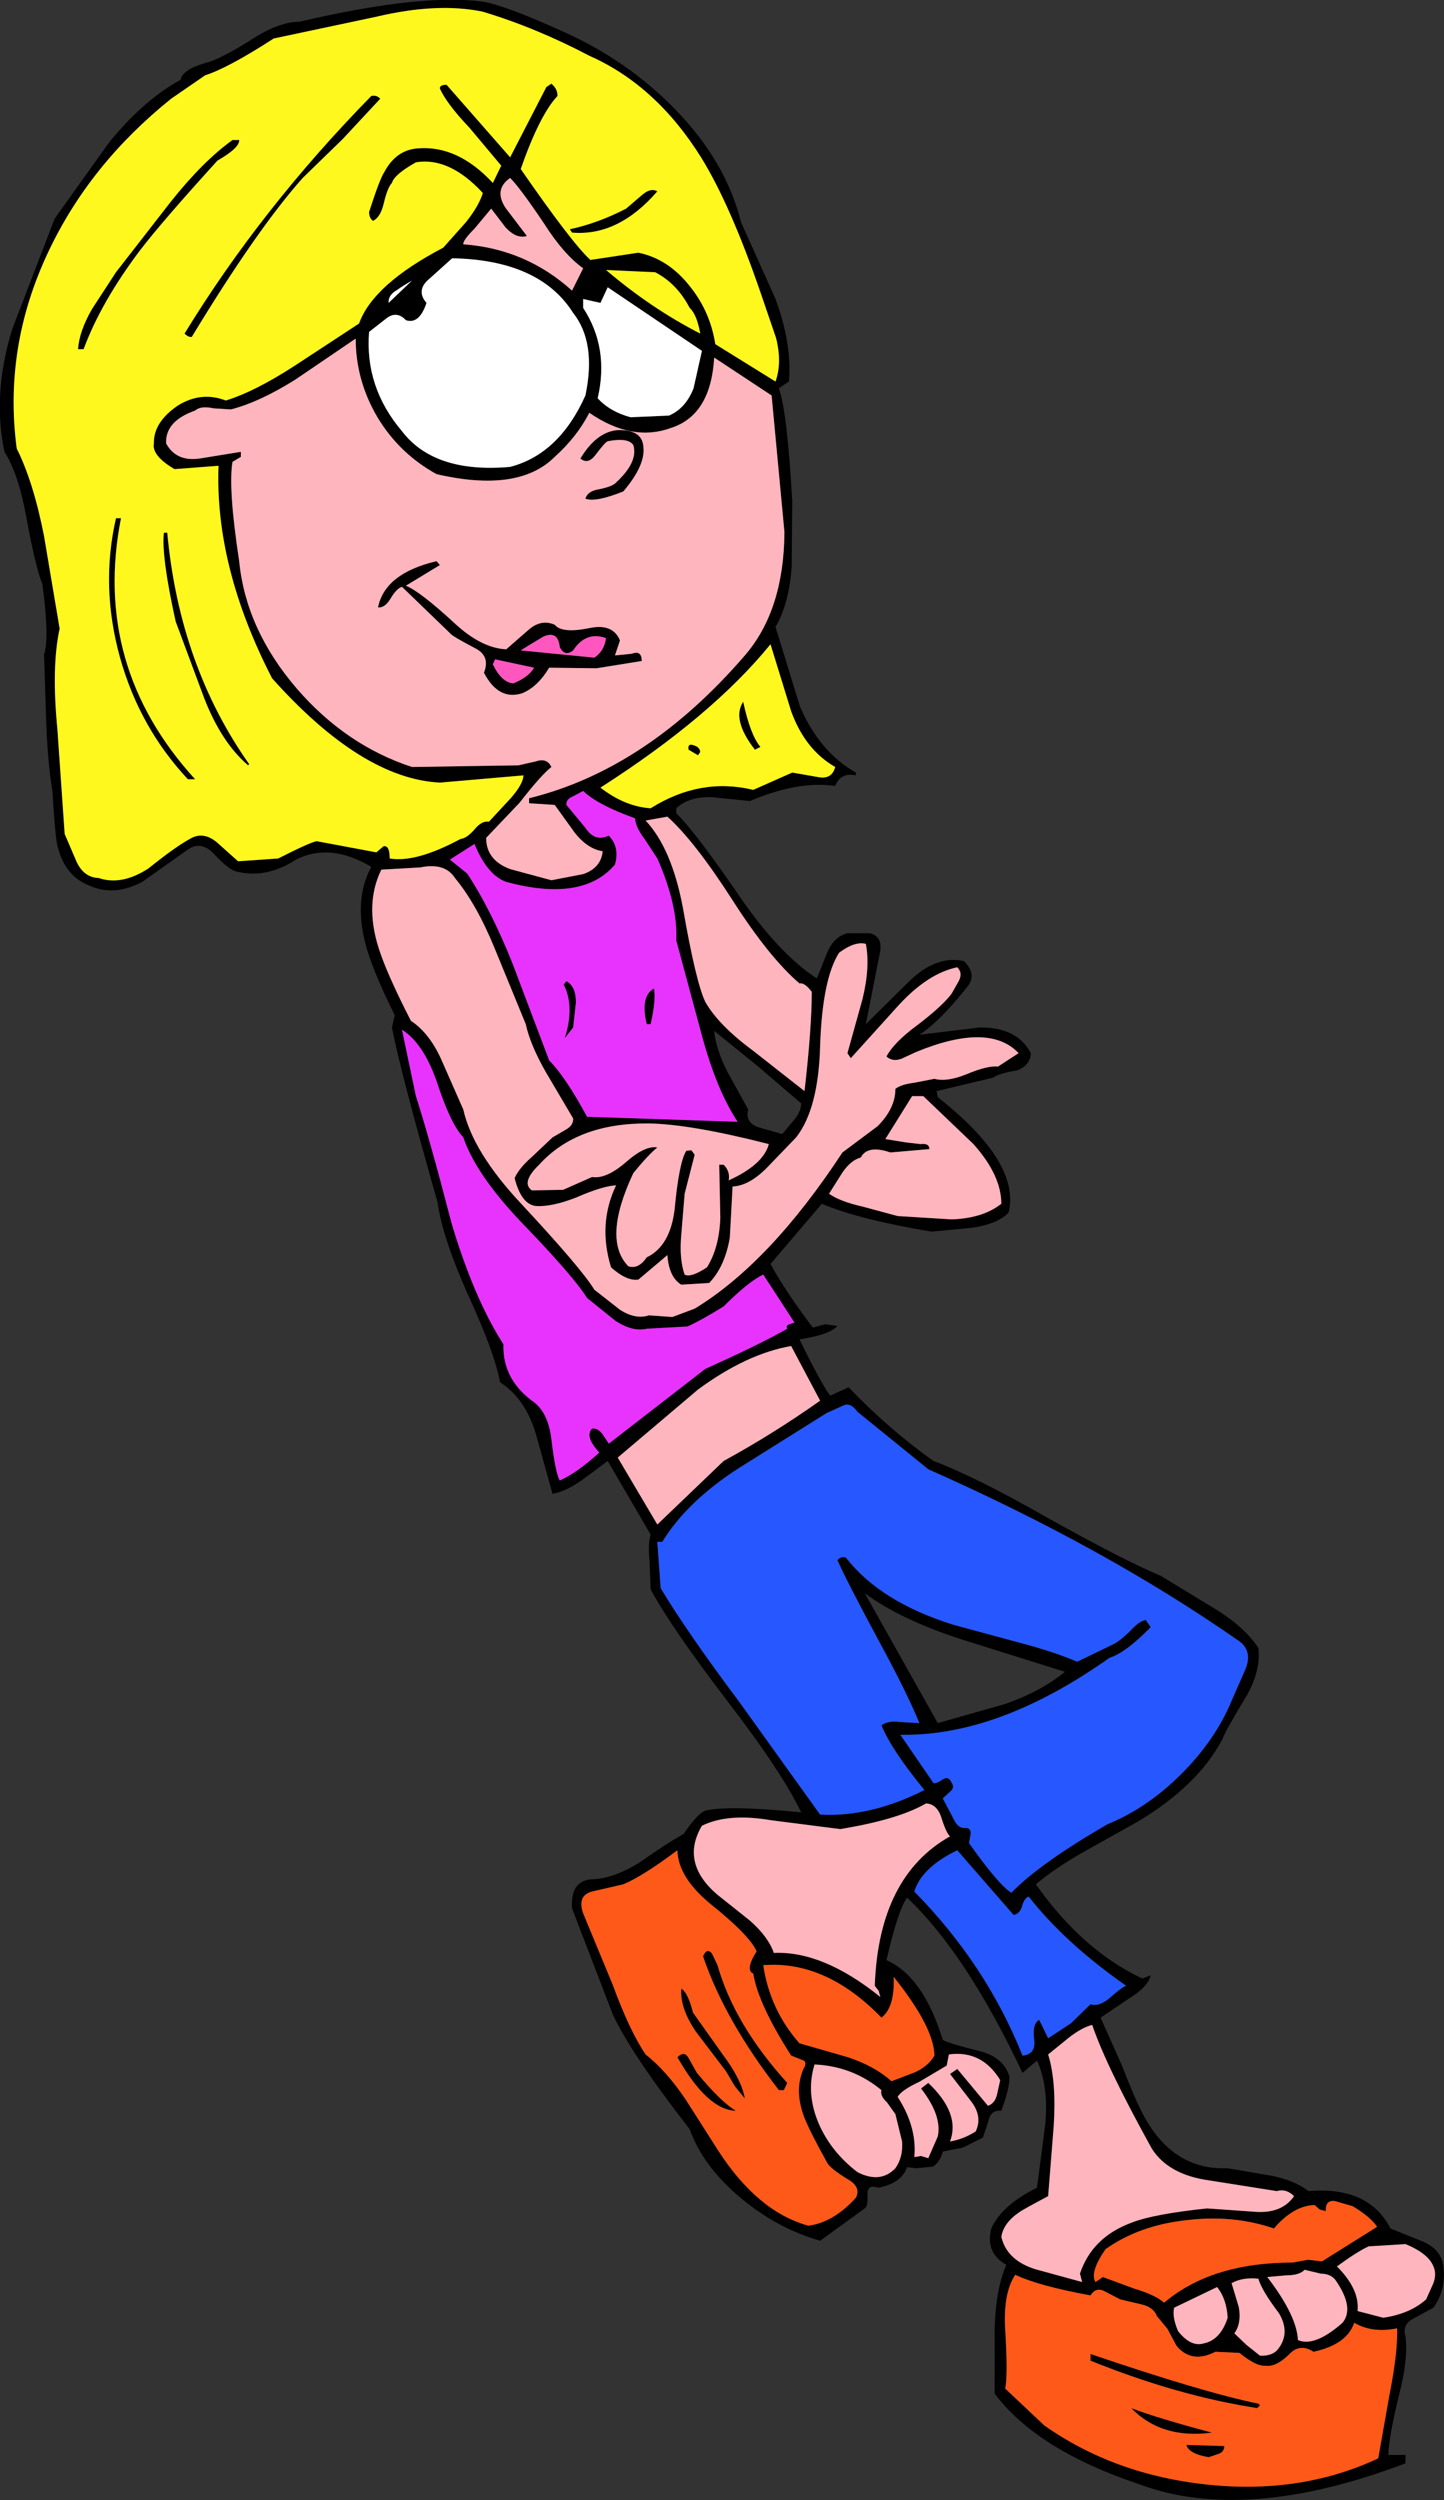
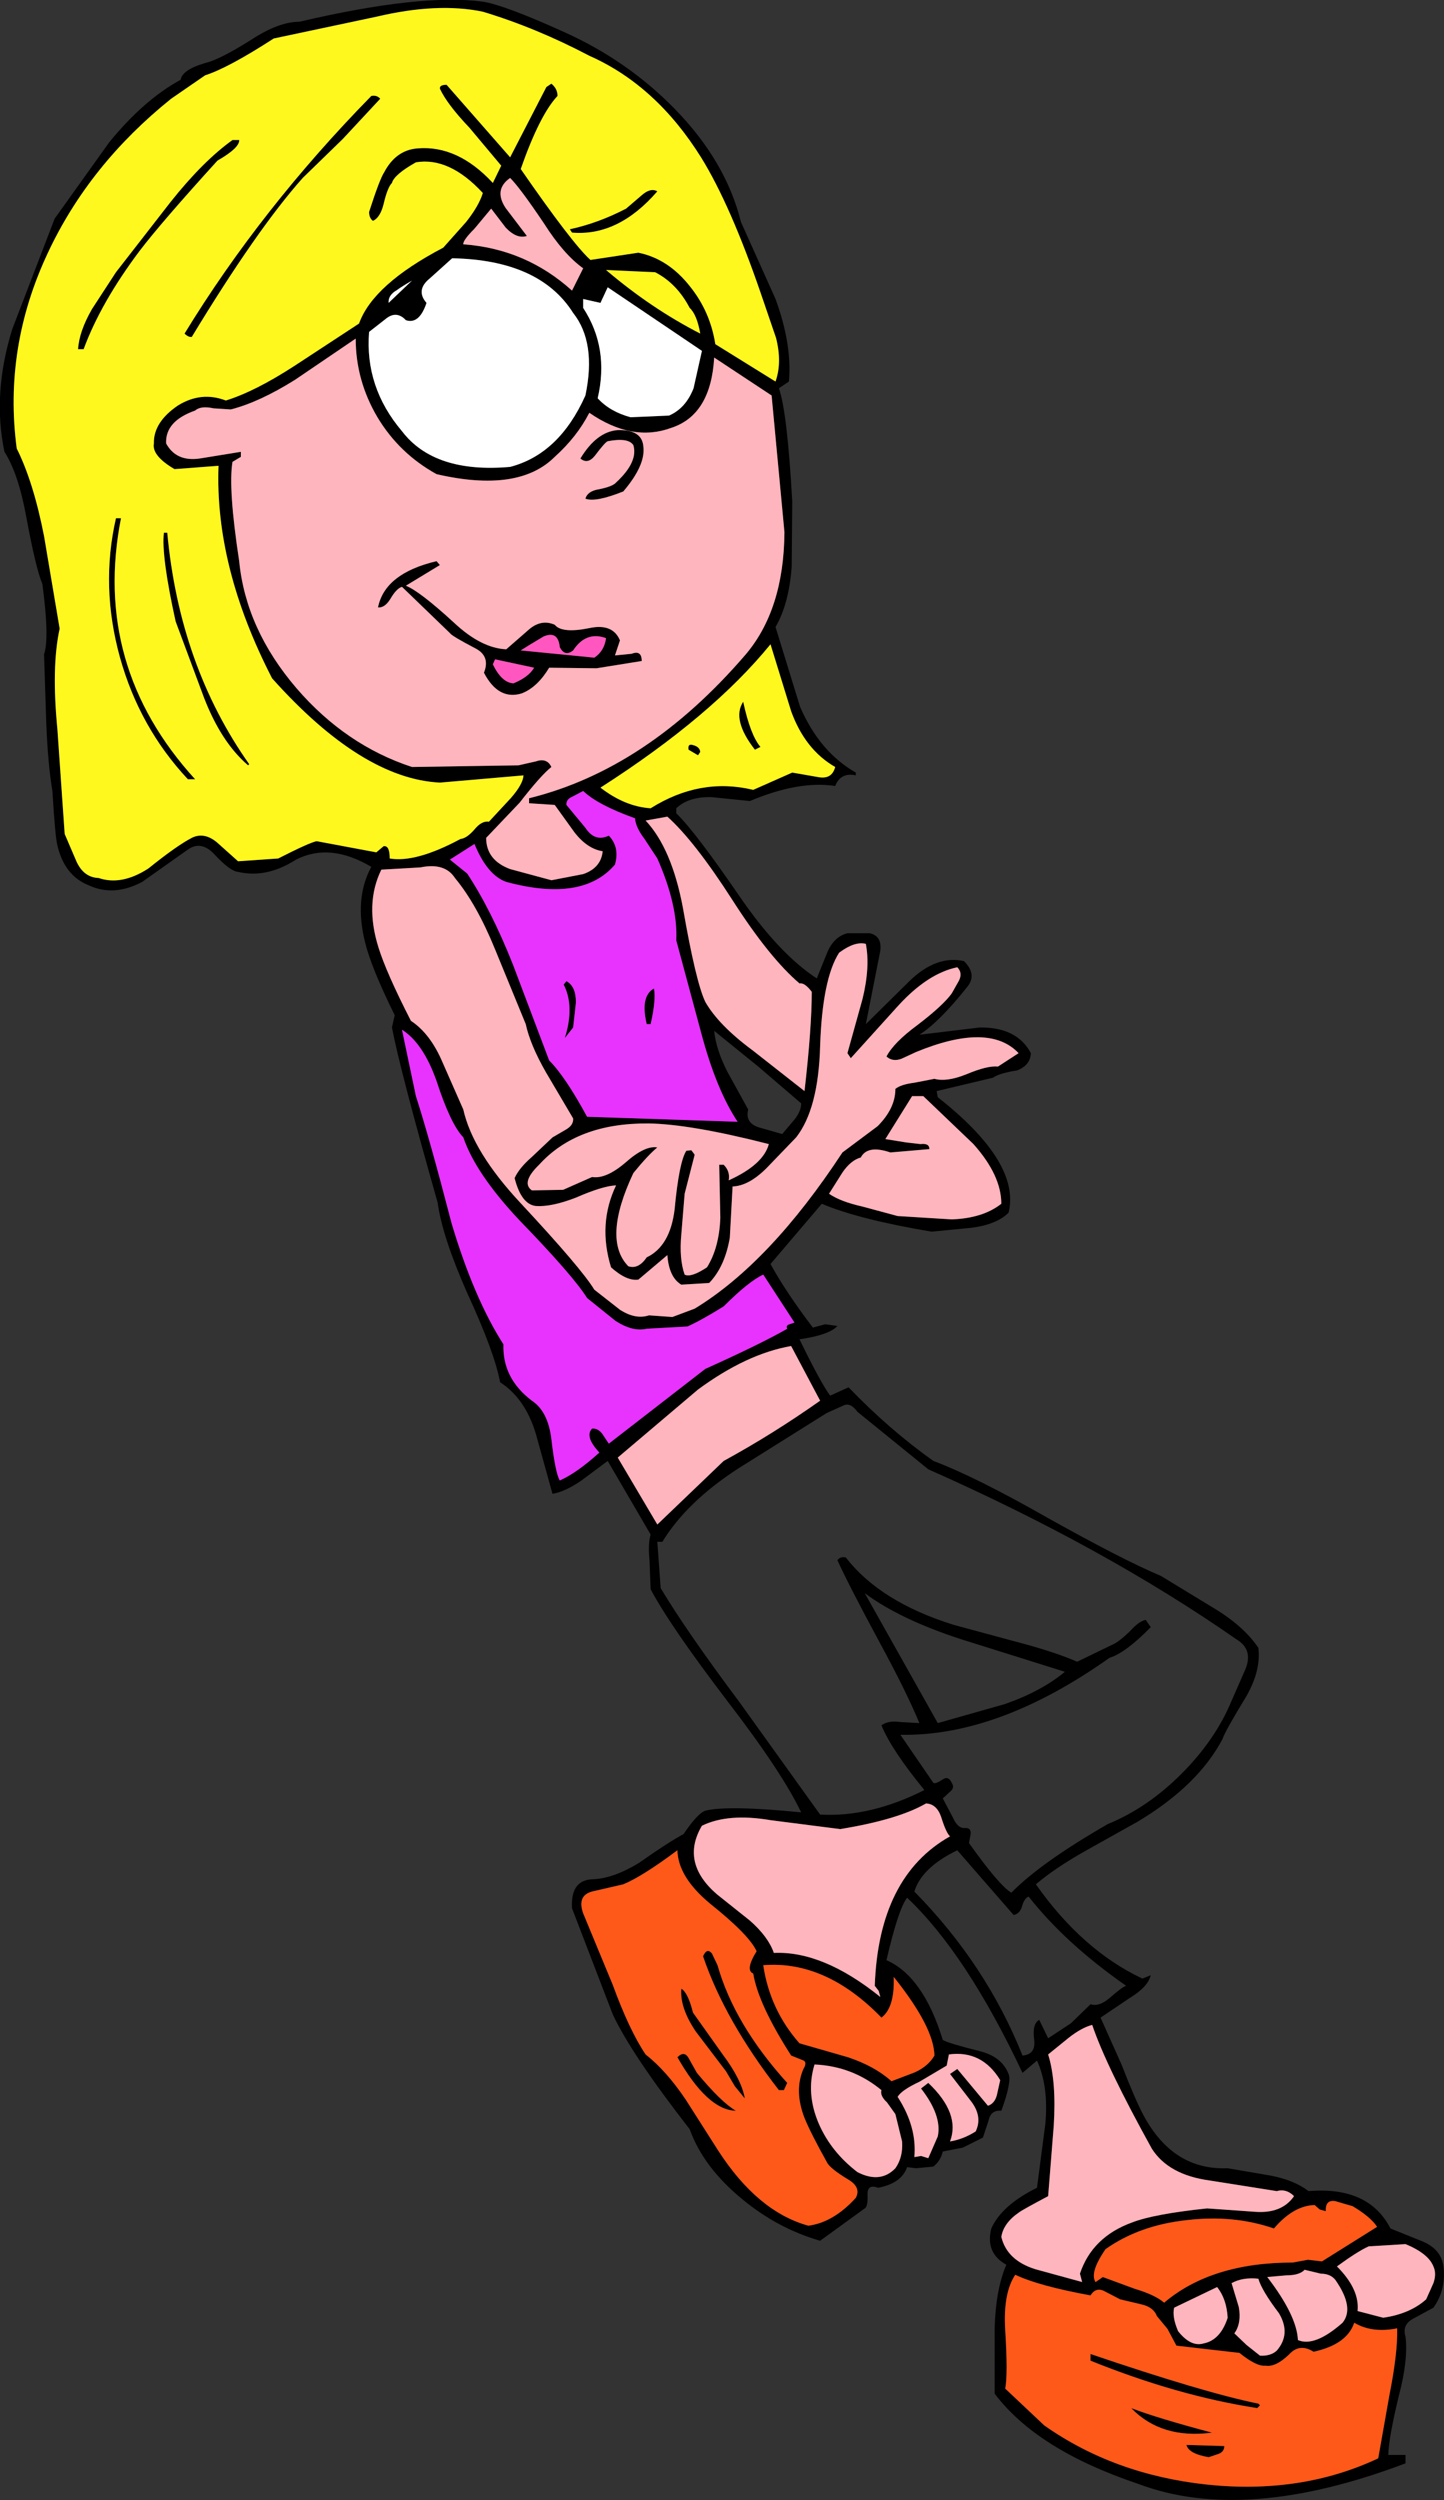
<svg xmlns="http://www.w3.org/2000/svg" height="224.1px" width="129.5px">
  <rect width="100%" height="100%" fill="#333333" stroke="none" />
  <g transform="matrix(1.0, 0.0, 0.0, 1.0, -18.0, -5.95)">
    <path d="M87.6 36.25 L86.3 32.45 Q83.55 24.4 80.9 20.1 76.85 13.6 70.85 10.95 66.1 8.45 61.3 7.0 57.25 6.15 51.75 7.45 L42.55 9.4 Q38.45 12.05 36.4 12.7 L33.35 14.8 Q26.0 20.7 22.3 28.6 18.3 37.1 19.5 46.15 21.0 49.15 21.95 54.0 L23.35 62.3 Q22.6 65.7 23.15 71.35 L23.8 80.7 24.85 83.15 Q25.5 84.6 26.85 84.65 28.9 85.35 31.3 83.8 33.85 81.75 35.2 81.05 36.3 80.5 37.45 81.45 L39.35 83.15 42.95 82.9 Q45.8 81.45 46.4 81.35 L51.75 82.35 52.4 81.8 Q52.95 81.7 52.95 82.9 55.3 83.3 59.3 81.15 59.85 81.1 60.55 80.3 61.2 79.5 61.85 79.6 L63.8 77.5 Q64.9 76.25 64.95 75.45 L57.45 76.1 Q50.45 75.75 42.4 66.75 37.25 56.75 37.6 47.7 L33.65 48.0 Q31.6 46.8 31.8 45.7 31.75 43.8 33.95 42.3 36.05 41.0 38.25 41.85 40.85 41.05 44.4 38.75 L50.2 34.95 Q51.45 31.45 57.75 28.15 L59.8 25.85 Q60.95 24.4 61.3 23.25 58.3 20.0 55.3 20.5 53.35 21.6 53.15 22.35 52.75 22.75 52.4 24.25 52.1 25.45 51.45 25.75 51.1 25.5 51.1 24.95 52.05 22.0 52.45 21.4 53.5 19.4 55.45 19.25 59.05 18.95 62.2 22.35 L62.95 20.8 60.1 17.4 Q58.1 15.3 57.45 13.9 57.4 13.55 58.05 13.55 L63.75 20.05 67.0 13.75 67.45 13.45 Q68.0 13.9 68.0 14.55 66.4 16.25 64.7 21.1 69.3 27.75 70.95 29.25 L75.25 28.6 Q77.95 29.15 79.9 31.65 81.7 33.9 82.15 36.8 L87.55 40.15 Q88.15 38.45 87.6 36.25 M87.85 40.75 Q88.6 42.85 89.05 50.9 L89.0 56.75 Q88.75 60.1 87.55 62.15 L89.75 69.3 Q91.5 73.35 94.75 75.2 L94.75 75.45 Q93.4 75.15 92.9 76.4 89.65 75.9 85.25 77.75 L81.8 77.4 Q79.75 77.35 78.65 78.4 L78.65 78.85 Q80.4 80.55 84.5 86.55 87.95 91.5 91.25 93.65 L92.2 91.3 Q92.8 89.9 94.0 89.6 L96.0 89.6 Q97.1 89.85 96.95 91.15 L95.65 97.75 99.6 93.85 Q102.0 91.55 104.45 92.1 105.65 93.3 104.75 94.4 102.25 97.55 100.45 98.7 L105.85 98.05 Q109.2 98.0 110.45 100.35 110.4 101.45 109.2 101.9 107.6 102.15 107.05 102.55 L102.0 103.75 102.1 104.3 Q109.55 110.15 108.45 114.65 107.4 115.7 105.15 116.0 L101.55 116.35 Q95.0 115.25 91.7 113.85 L87.1 119.25 Q88.5 121.8 90.9 124.95 L92.0 124.65 93.1 124.8 Q92.4 125.6 89.7 126.0 91.6 129.9 92.45 131.05 L94.1 130.3 Q97.7 134.05 101.7 136.9 105.45 138.3 111.95 142.0 118.75 145.8 122.1 147.2 L126.7 150.0 Q129.5 151.65 130.85 153.65 131.1 155.65 129.8 157.95 127.85 161.15 127.65 161.8 125.45 166.0 120.0 169.25 L115.35 171.85 Q112.6 173.4 110.9 174.85 115.05 180.75 120.45 183.3 L121.2 183.0 Q120.95 184.05 119.3 185.05 L116.7 186.8 118.6 191.05 Q119.8 194.15 120.55 195.55 123.2 200.5 128.1 200.3 L131.9 200.95 Q134.05 201.35 135.35 202.35 140.75 201.9 142.7 205.7 L145.55 206.85 Q147.25 207.55 147.45 209.1 147.7 211.2 146.55 212.8 L144.8 213.75 Q143.7 214.3 144.05 215.4 144.3 217.45 143.45 220.7 142.55 224.4 142.5 226.0 L144.05 226.0 144.05 226.75 Q129.65 232.2 120.1 228.6 111.0 225.55 107.2 220.5 L107.2 214.65 Q107.3 211.15 108.25 208.95 106.35 207.9 106.9 205.7 107.85 203.6 111.0 202.05 L111.75 196.3 Q112.05 192.95 111.0 190.65 L109.7 191.75 Q104.65 181.05 99.35 176.05 98.55 177.1 97.5 181.65 100.8 183.1 102.55 188.8 103.05 189.1 105.85 189.8 107.85 190.3 108.45 191.85 108.75 192.55 107.8 195.15 106.85 195.05 106.65 196.05 L106.15 197.55 104.35 198.45 102.55 198.8 Q102.35 199.65 101.7 200.15 L100.15 200.3 99.35 200.2 Q98.85 201.65 96.75 202.05 95.8 201.7 95.8 202.6 95.85 203.75 95.55 203.9 L91.55 206.8 Q87.75 205.7 84.6 203.1 81.1 200.25 79.85 196.8 74.6 190.05 72.95 186.5 L69.3 177.0 Q69.15 174.5 71.1 174.4 73.0 174.35 75.35 172.9 77.9 171.1 79.3 170.35 80.55 168.5 81.25 168.25 83.3 167.75 89.85 168.4 88.1 164.75 83.25 158.45 78.1 151.7 76.35 148.4 L76.25 145.85 Q76.1 144.3 76.35 143.5 L72.5 136.9 70.15 138.65 Q68.7 139.65 67.55 139.85 L66.05 134.45 Q65.1 131.3 62.85 129.85 62.35 127.15 59.9 121.85 57.65 116.75 57.25 113.75 53.9 101.95 53.15 98.05 L53.4 96.95 Q51.3 92.7 50.75 90.45 49.75 86.5 51.3 83.65 47.6 81.45 44.55 83.0 41.9 84.7 39.35 84.1 38.65 84.05 37.25 82.55 36.05 81.25 34.85 82.1 L30.75 85.0 Q28.2 86.35 25.95 85.3 23.8 84.45 23.15 81.75 22.95 81.0 22.7 76.85 22.3 74.5 22.15 70.8 L21.95 64.6 Q22.45 63.15 21.8 58.3 21.2 56.85 20.35 52.25 19.65 48.4 18.4 46.45 17.3 41.25 19.1 35.45 L22.9 25.55 27.8 18.7 Q30.9 14.9 34.2 13.1 34.35 12.2 36.4 11.6 37.7 11.3 40.55 9.5 43.0 7.9 44.85 7.9 55.75 5.35 61.3 6.1 63.25 6.4 68.65 8.85 74.3 11.4 78.5 15.7 83.1 20.4 84.45 25.85 L87.55 32.75 Q89.05 36.85 88.75 40.15 L87.85 40.75 M87.2 41.4 L82.05 38.0 Q81.75 43.15 78.2 44.3 74.7 45.6 70.85 42.95 69.75 45.1 67.75 46.9 64.5 50.15 57.15 48.45 53.8 46.6 51.85 43.35 49.9 40.05 49.9 36.3 L44.45 40.0 Q41.25 42.0 38.7 42.65 L37.15 42.55 Q36.0 42.3 35.5 42.75 32.8 43.7 32.9 45.7 33.8 47.35 35.9 47.05 L39.6 46.45 39.6 46.9 38.85 47.35 Q38.45 49.7 39.45 56.25 40.05 62.35 44.6 67.65 49.0 72.75 54.95 74.7 L64.5 74.55 66.05 74.2 Q67.05 73.85 67.45 74.7 66.5 75.45 64.6 77.9 L61.6 81.05 Q61.6 83.05 63.75 83.85 L67.45 84.85 70.3 84.3 Q71.9 83.75 72.05 82.25 70.7 82.05 69.55 80.6 L67.75 78.1 65.45 77.95 65.45 77.5 Q76.0 74.9 84.8 64.7 88.3 60.65 88.35 53.65 L87.2 41.4 M88.95 69.7 L87.1 63.7 Q81.85 70.15 71.85 76.55 74.05 78.25 76.35 78.4 80.8 75.6 85.55 76.75 L89.05 75.2 91.35 75.6 Q92.6 75.85 92.9 74.7 90.2 73.15 88.95 69.7 M85.7 73.15 Q83.6 70.45 84.65 68.85 85.3 71.85 86.2 72.9 L85.7 73.15 M63.75 21.9 Q62.25 22.95 63.35 24.6 L65.25 27.1 Q64.35 27.4 63.35 26.35 L62.05 24.65 60.55 26.45 Q59.5 27.5 59.55 27.85 65.15 28.25 69.3 32.0 L70.3 30.0 Q68.55 28.75 66.8 26.0 64.65 22.8 63.75 21.9 M95.65 90.55 Q94.65 90.3 93.25 91.35 91.75 93.7 91.55 99.7 91.4 105.35 89.4 107.9 L86.75 110.65 Q85.15 112.25 83.7 112.3 L83.45 116.9 Q83.0 119.5 81.6 120.95 L79.1 121.1 Q78.0 120.45 77.85 118.45 L75.25 120.65 Q74.2 120.8 72.8 119.55 71.6 115.65 73.25 112.2 72.05 112.25 69.65 113.3 67.45 114.15 66.05 114.05 64.75 113.9 64.15 111.55 64.55 110.65 65.7 109.65 L67.55 107.9 68.75 107.2 Q69.45 106.8 69.4 106.2 L66.95 102.05 Q65.55 99.6 65.15 97.75 L62.4 91.05 Q60.75 87.0 58.8 84.65 57.9 83.25 55.7 83.7 L52.2 83.9 Q50.7 86.95 51.95 90.9 52.65 93.15 54.85 97.45 56.6 98.6 57.7 101.2 L59.55 105.4 Q60.4 109.2 64.7 113.8 70.15 119.65 71.3 121.55 L73.6 123.35 Q75.0 124.25 76.2 123.85 L78.3 124.0 80.3 123.25 Q87.05 119.15 93.55 109.25 L96.7 106.9 Q98.3 105.3 98.3 103.55 98.8 103.15 100.0 103.0 L101.8 102.65 Q102.9 102.95 104.65 102.25 106.55 101.45 107.5 101.55 L109.35 100.35 Q106.7 97.55 100.15 100.25 L98.85 100.85 Q98.05 101.15 97.5 100.65 98.15 99.4 100.25 97.85 102.55 96.1 103.35 95.0 L104.0 93.85 Q104.35 93.15 103.85 92.65 101.2 93.2 98.55 96.1 L94.3 100.8 94.0 100.35 95.35 95.5 Q96.05 92.65 95.65 90.55 M89.7 94.1 Q87.0 91.8 83.7 86.65 80.3 81.35 77.85 79.15 L75.9 79.5 Q78.25 82.0 79.25 87.35 80.4 93.95 81.25 95.75 82.45 97.85 85.5 100.1 L90.15 103.75 Q90.8 98.1 90.8 94.85 90.15 94.0 89.7 94.1 M75.55 23.45 Q76.35 22.75 76.95 23.1 73.45 27.15 69.3 26.8 L69.1 26.5 Q71.65 25.95 74.15 24.65 L75.55 23.45 M45.15 21.9 Q41.05 26.5 35.2 36.15 34.9 36.2 34.55 35.85 41.4 24.65 51.3 14.55 51.8 14.45 52.1 14.8 L48.75 18.4 45.15 21.9 M52.85 33.1 L54.95 31.1 Q54.0 31.65 53.6 31.95 52.8 32.4 52.85 33.1 M58.55 29.1 L56.55 30.9 Q55.25 31.95 56.25 33.1 55.6 35.05 54.4 34.65 53.6 33.8 52.7 34.45 L51.1 35.7 Q50.7 40.65 54.05 44.6 56.95 48.4 63.75 47.8 68.15 46.65 70.5 41.4 71.5 36.65 69.4 34.0 66.4 29.25 58.55 29.1 M76.75 30.35 L72.35 30.15 Q76.4 33.6 80.8 35.85 80.5 34.15 79.85 33.55 78.7 31.35 76.75 30.35 M72.5 31.7 L71.85 33.1 70.3 32.75 70.3 33.55 Q72.65 37.15 71.6 41.65 72.7 42.85 74.55 43.35 L78.0 43.2 Q79.5 42.55 80.2 40.75 L80.95 37.4 72.5 31.7 M71.35 46.8 Q70.7 47.6 70.05 47.05 71.5 44.65 73.4 44.5 75.6 44.45 75.7 46.0 75.9 47.65 73.9 50.0 71.4 51.0 70.5 50.65 70.7 49.95 71.75 49.8 72.95 49.55 73.25 49.2 75.25 47.35 74.8 45.85 74.35 45.15 72.5 45.5 72.25 45.6 71.35 46.8 M39.45 18.5 Q39.5 19.2 37.5 20.35 32.5 25.85 30.55 28.4 27.05 33.05 25.5 37.25 L25.0 37.25 Q25.1 35.65 26.25 33.65 L28.4 30.35 33.3 24.05 Q36.2 20.4 38.85 18.5 L39.45 18.5 M33.0 53.7 Q34.1 65.6 40.35 74.45 L40.25 74.55 Q37.85 72.5 36.3 68.5 L33.75 61.65 Q32.45 55.75 32.7 53.7 L33.0 53.7 M28.85 52.4 Q26.25 65.65 35.5 75.8 L34.85 75.8 Q30.5 71.15 28.75 64.85 27.0 58.5 28.4 52.4 L28.85 52.4 M68.2 63.95 Q68.05 62.45 66.75 63.0 65.15 63.95 64.7 64.25 L71.3 64.9 Q72.2 64.3 72.35 63.15 70.55 62.5 69.4 64.25 68.65 64.85 68.2 63.95 M70.85 62.25 Q72.95 61.8 73.6 63.35 L73.15 64.7 74.65 64.55 Q75.55 64.2 75.55 65.2 L71.5 65.85 67.25 65.8 Q66.2 67.55 64.8 68.1 62.7 68.75 61.4 66.25 62.0 64.75 60.6 64.05 58.5 62.95 58.35 62.7 L54.05 58.55 Q53.55 58.7 53.0 59.65 52.5 60.45 51.9 60.4 52.5 57.35 57.15 56.25 L57.45 56.6 54.4 58.45 Q55.65 58.95 58.7 61.75 61.15 64.05 63.4 64.15 L65.35 62.45 Q66.5 61.4 67.75 61.95 68.4 62.75 70.85 62.25 M62.2 65.5 Q63.0 67.15 64.05 67.2 65.4 66.65 65.9 65.8 L62.4 65.05 62.2 65.5 M79.75 73.15 Q79.65 72.55 80.2 72.75 80.75 72.9 80.8 73.35 L80.6 73.65 79.75 73.15 M60.55 81.6 L58.35 83.0 59.9 84.25 Q62.05 87.5 64.0 92.4 L67.25 101.0 Q68.7 102.45 70.65 106.05 L84.15 106.5 Q82.25 103.65 80.9 98.6 L78.65 90.25 Q78.8 87.1 76.95 82.9 L75.8 81.15 Q75.0 80.1 74.95 79.3 71.6 78.1 70.3 76.85 L69.35 77.35 Q68.75 77.6 68.8 78.1 L70.5 80.15 Q71.35 81.45 72.6 80.85 73.6 81.9 73.15 83.45 70.25 86.85 63.4 85.0 61.7 84.4 60.55 81.6 M69.4 98.05 L68.65 99.0 Q69.55 96.15 68.55 94.2 L68.8 93.9 Q69.65 94.35 69.65 95.8 L69.4 98.05 M76.65 94.55 Q76.85 95.55 76.35 97.75 L76.0 97.75 Q75.4 95.25 76.65 94.55 M76.95 108.8 Q76.1 109.5 74.8 111.1 72.0 117.05 74.35 119.45 75.25 119.75 76.0 118.65 78.1 117.65 78.5 114.35 78.9 110.1 79.55 109.1 L80.0 109.05 80.3 109.45 79.4 112.95 79.1 116.6 Q78.9 118.8 79.4 120.2 79.95 120.5 81.4 119.55 82.5 117.8 82.6 115.1 L82.5 110.35 82.9 110.35 Q83.5 110.95 83.35 111.75 86.45 110.35 86.95 108.5 79.9 106.7 76.15 106.65 69.75 106.6 66.35 110.35 64.7 111.95 65.7 112.65 L68.5 112.6 71.1 111.45 Q72.35 111.65 74.1 110.15 75.85 108.6 76.95 108.8 M70.65 122.3 Q69.4 120.3 64.6 115.35 60.65 111.15 59.55 107.9 58.4 106.7 57.15 102.85 55.95 99.45 54.05 98.25 L55.3 104.2 Q56.5 107.9 58.5 115.6 60.5 122.3 63.15 126.45 63.05 129.5 65.7 131.5 67.15 132.45 67.45 134.95 67.8 137.95 68.2 138.65 69.7 138.0 71.75 136.15 70.4 134.7 71.1 134.0 71.6 133.95 72.0 134.45 L72.6 135.35 81.25 128.65 Q86.25 126.4 88.6 125.05 88.45 124.75 88.8 124.65 L89.25 124.5 86.45 120.2 Q85.15 120.8 82.9 123.05 80.8 124.35 79.65 124.85 L76.0 125.05 Q74.75 125.35 73.2 124.35 L70.65 122.3 M73.4 136.6 L76.95 142.6 82.9 136.9 Q87.3 134.5 91.55 131.5 L88.95 126.6 Q84.95 127.3 80.6 130.5 L73.4 136.6 M77.4 144.15 L76.95 144.15 77.25 148.3 Q79.55 152.15 84.3 158.5 L91.55 168.6 Q96.05 168.85 100.9 166.4 97.95 162.8 97.05 160.6 97.65 160.15 98.7 160.3 L100.45 160.4 Q99.35 157.7 96.85 153.1 94.1 148.0 93.1 145.8 93.35 145.45 93.85 145.55 96.95 149.55 103.55 151.6 L109.1 153.1 Q112.55 154.0 114.6 154.9 L117.8 153.35 Q118.3 153.15 119.3 152.2 120.15 151.25 120.75 151.15 L121.2 151.8 Q118.95 154.1 117.5 154.55 107.55 161.6 98.75 161.45 L101.7 165.75 Q101.85 165.9 102.55 165.45 103.05 165.1 103.35 165.75 103.65 166.2 103.2 166.55 L102.55 167.15 103.45 168.85 Q103.9 169.9 104.6 169.8 105.1 169.8 105.05 170.35 L104.9 171.15 Q107.6 174.95 108.7 175.6 111.35 172.9 117.35 169.45 120.9 168.0 123.95 164.95 127.0 161.9 128.45 158.4 L129.7 155.55 Q130.4 153.8 128.9 152.9 117.05 144.65 101.25 137.65 L94.9 132.5 Q94.25 131.6 93.6 131.95 L92.15 132.6 84.25 137.55 Q79.6 140.55 77.4 144.15 M73.9 174.85 L71.3 175.45 Q69.7 175.75 70.3 177.45 L72.95 183.85 Q74.45 187.95 75.9 190.1 77.75 191.55 79.5 194.15 L82.4 198.7 Q85.95 204.2 90.5 205.45 92.75 205.15 94.75 202.95 95.25 202.0 94.05 201.3 92.4 200.3 92.15 199.75 90.7 197.15 90.15 195.8 89.2 193.35 90.05 191.4 90.45 190.75 89.95 190.6 L88.95 190.2 Q86.0 185.6 85.55 182.85 84.8 182.55 85.85 180.85 85.2 179.4 81.7 176.6 78.8 174.2 78.75 171.8 75.6 174.15 73.9 174.85 M79.8 190.5 L80.5 191.75 Q82.7 194.4 84.0 195.15 81.45 195.1 78.75 190.35 79.4 189.7 79.8 190.5 M80.15 186.35 L82.85 190.15 Q84.5 192.35 84.8 194.05 L83.9 192.95 83.1 191.6 80.4 188.05 Q78.95 185.9 79.1 184.2 79.7 184.55 80.15 186.35 M103.35 115.25 Q106.15 115.15 107.8 113.85 107.8 111.3 105.3 108.5 L100.8 104.2 99.8 104.2 97.4 108.05 99.25 108.35 100.55 108.5 Q101.35 108.4 101.35 108.95 L97.85 109.25 Q95.8 108.55 95.2 109.7 94.3 109.95 93.55 111.05 L92.35 112.95 Q93.35 113.65 95.35 114.1 L98.5 114.95 103.35 115.25 M102.1 160.4 L108.1 158.7 Q111.4 157.55 113.5 155.8 L104.25 152.9 Q98.7 151.1 95.55 148.75 L102.1 160.4 M85.1 105.4 Q84.8 106.6 86.05 107.0 L88.15 107.6 89.25 106.3 Q89.85 105.55 89.85 104.85 L86.0 101.55 82.05 98.35 Q82.2 100.0 83.25 102.05 L85.1 105.4 M103.2 170.55 Q102.85 170.25 102.4 168.8 102.0 167.65 101.05 167.6 98.55 169.05 93.35 169.9 L87.1 169.1 Q83.3 168.45 80.95 169.6 79.0 172.9 82.3 175.75 L85.25 178.1 Q86.9 179.55 87.4 181.0 91.8 180.8 96.95 184.95 L96.8 184.4 96.45 183.95 Q96.8 174.15 103.2 170.55 M82.35 182.1 Q83.85 187.4 88.6 192.65 L88.3 193.3 87.85 193.3 Q83.0 187.05 81.05 181.3 81.4 180.5 81.85 181.05 L82.35 182.1 M97.95 192.5 L100.05 191.7 Q101.25 191.15 101.8 190.2 101.75 187.65 98.15 183.15 98.25 185.9 97.05 186.8 92.05 181.65 86.45 182.1 87.05 186.1 89.7 189.1 L94.05 190.35 Q96.45 191.15 97.95 192.5 M100.6 193.15 L101.25 192.65 Q104.15 195.4 103.2 197.9 104.4 197.7 105.5 197.0 106.15 195.65 105.05 194.25 L103.2 191.85 103.85 191.4 106.6 194.7 Q107.2 194.5 107.4 193.75 L107.7 192.4 Q106.05 189.7 103.1 190.1 L102.9 191.1 100.45 192.55 Q98.85 193.3 98.5 193.9 100.25 196.6 100.0 199.3 L100.6 199.2 101.25 199.4 102.1 197.45 Q102.5 195.6 100.6 193.15 M98.9 197.9 L98.3 195.45 97.55 194.4 Q96.9 193.8 97.05 193.3 94.45 191.15 91.05 191.0 90.25 193.6 91.45 196.35 92.55 198.85 94.9 200.65 96.95 201.7 98.3 200.3 99.0 199.3 98.9 197.9 M117.5 185.05 Q118.7 184.0 119.0 183.95 113.55 180.15 110.25 175.95 109.85 176.1 109.65 176.85 109.45 177.5 108.9 177.6 L103.85 171.8 Q100.65 173.35 100.0 175.5 106.45 182.05 109.7 190.2 110.9 190.1 110.75 188.8 110.55 187.35 111.2 187.0 L112.0 188.65 114.05 187.3 115.8 185.6 Q116.55 185.85 117.5 185.05 M146.55 209.1 Q146.1 207.95 144.05 207.1 L140.75 207.3 Q139.75 207.75 137.9 209.1 139.95 211.15 139.75 213.1 L142.05 213.7 Q144.45 213.35 145.9 212.05 L146.55 210.6 Q146.85 209.75 146.55 209.1 M113.85 188.6 L112.0 190.1 Q112.75 192.5 112.5 196.5 L112.0 202.8 Q109.65 204.05 109.4 204.25 108.0 205.2 107.8 206.45 108.3 208.55 110.85 209.35 L115.05 210.5 114.85 209.75 Q115.95 206.45 119.55 205.15 121.5 204.4 126.25 203.9 L130.5 204.2 Q132.95 204.4 134.05 202.8 133.35 202.1 132.5 202.35 L126.5 201.4 Q122.8 200.9 121.3 198.55 117.2 191.15 115.95 187.45 115.0 187.7 113.85 188.6 M139.3 203.7 L137.75 203.25 Q136.85 203.1 136.9 204.15 L136.35 204.0 135.9 203.6 Q134.0 203.65 132.25 205.7 128.6 204.45 124.45 204.95 120.2 205.4 117.15 207.55 115.7 209.65 116.25 210.5 116.7 210.2 116.9 210.05 L119.75 211.1 Q121.6 211.65 122.4 212.35 126.65 208.75 133.95 208.75 L135.3 208.5 136.55 208.65 141.5 205.55 Q140.9 204.65 139.3 203.7 M142.6 220.65 Q143.35 216.9 143.3 214.65 141.05 215.1 139.45 214.15 138.8 216.1 135.8 216.75 134.55 215.95 133.6 217.0 132.4 218.15 131.5 218.0 130.7 218.1 129.15 216.85 L127.0 216.75 Q124.85 217.85 123.5 216.2 L122.7 214.7 121.75 213.55 Q121.45 212.75 120.35 212.5 L118.45 212.05 117.1 211.35 Q116.3 210.9 115.8 211.7 111.15 210.85 109.05 209.85 107.95 211.5 108.15 214.8 108.4 218.8 108.15 220.05 L111.65 223.35 Q117.9 227.75 126.2 228.65 134.7 229.55 141.6 226.3 L142.6 220.65 M128.1 213.7 Q128.0 212.0 127.15 210.95 L123.3 212.8 Q123.1 213.6 123.65 214.9 124.8 216.35 125.95 216.0 127.45 215.7 128.1 213.7 M129.1 212.75 Q129.35 214.2 128.7 215.1 L129.8 216.15 131.0 217.1 Q131.95 217.15 132.5 216.65 133.8 215.15 132.7 213.3 131.15 211.25 130.85 210.2 129.45 210.05 128.45 210.6 L129.1 212.75 M135.0 209.4 Q134.55 209.9 133.35 209.9 L131.65 210.05 Q134.3 213.5 134.4 215.7 135.9 216.35 138.4 214.15 139.5 212.8 137.75 210.3 137.3 209.75 136.45 209.75 L135.0 209.4 M130.75 221.8 Q123.6 220.7 115.8 217.55 L115.8 216.95 Q125.95 220.4 130.85 221.4 L131.0 221.55 130.75 221.8 M124.4 225.1 L127.8 225.2 Q127.8 225.7 127.3 225.9 L126.4 226.2 Q124.6 225.9 124.4 225.1 M126.7 224.0 Q122.15 224.6 119.45 221.8 121.8 222.7 126.7 224.0" fill="#000000" fill-rule="evenodd" stroke="none" />
    <path d="M87.6 36.25 Q88.15 38.45 87.55 40.15 L82.15 36.8 Q81.7 33.9 79.9 31.65 77.95 29.15 75.25 28.6 L70.95 29.25 Q69.3 27.75 64.7 21.1 66.4 16.25 68.0 14.55 68.0 13.9 67.45 13.45 L67.0 13.75 63.75 20.05 58.05 13.55 Q57.4 13.55 57.45 13.9 58.1 15.3 60.1 17.4 L62.95 20.8 62.2 22.35 Q59.05 18.95 55.45 19.25 53.5 19.4 52.45 21.4 52.05 22.0 51.1 24.95 51.1 25.5 51.45 25.75 52.1 25.45 52.4 24.25 52.75 22.75 53.15 22.35 53.35 21.6 55.3 20.5 58.3 20.0 61.3 23.25 60.95 24.4 59.8 25.85 L57.75 28.15 Q51.45 31.45 50.2 34.95 L44.4 38.75 Q40.85 41.05 38.25 41.85 36.05 41.0 33.95 42.3 31.75 43.8 31.8 45.7 31.6 46.8 33.65 48.0 L37.6 47.7 Q37.25 56.75 42.4 66.75 50.45 75.75 57.45 76.1 L64.95 75.45 Q64.9 76.25 63.8 77.5 L61.85 79.6 Q61.2 79.5 60.55 80.3 59.85 81.1 59.3 81.15 55.3 83.3 52.95 82.9 52.95 81.7 52.4 81.8 L51.75 82.35 46.4 81.35 Q45.8 81.45 42.95 82.9 L39.35 83.15 37.45 81.45 Q36.3 80.5 35.2 81.05 33.85 81.75 31.3 83.8 28.9 85.35 26.85 84.65 25.5 84.6 24.85 83.15 L23.8 80.7 23.15 71.35 Q22.6 65.7 23.35 62.3 L21.95 54.0 Q21.0 49.15 19.5 46.15 18.3 37.1 22.3 28.6 26.0 20.7 33.35 14.8 L36.4 12.7 Q38.45 12.05 42.55 9.4 L51.75 7.45 Q57.25 6.15 61.3 7.0 66.1 8.45 70.85 10.95 76.85 13.6 80.9 20.1 83.55 24.4 86.3 32.45 L87.6 36.25 M88.95 69.7 Q90.2 73.15 92.9 74.7 92.6 75.85 91.35 75.6 L89.05 75.2 85.55 76.75 Q80.8 75.6 76.35 78.4 74.05 78.25 71.85 76.55 81.85 70.15 87.1 63.7 L88.95 69.7 M85.7 73.15 L86.2 72.9 Q85.3 71.85 84.65 68.85 83.6 70.45 85.7 73.15 M45.15 21.9 L48.75 18.4 52.1 14.8 Q51.8 14.45 51.3 14.55 41.4 24.65 34.55 35.85 34.9 36.2 35.2 36.15 41.05 26.5 45.15 21.9 M75.55 23.45 L74.15 24.65 Q71.65 25.95 69.1 26.5 L69.3 26.8 Q73.45 27.15 76.95 23.1 76.35 22.75 75.55 23.45 M76.75 30.35 Q78.7 31.35 79.85 33.55 80.5 34.15 80.8 35.85 76.4 33.6 72.35 30.15 L76.75 30.35 M28.85 52.4 L28.4 52.4 Q27.0 58.5 28.75 64.85 30.5 71.15 34.85 75.8 L35.5 75.8 Q26.25 65.65 28.85 52.4 M33.0 53.7 L32.7 53.7 Q32.45 55.75 33.75 61.65 L36.3 68.5 Q37.85 72.5 40.25 74.55 L40.35 74.45 Q34.1 65.6 33.0 53.7 M39.45 18.5 L38.85 18.5 Q36.2 20.4 33.3 24.05 L28.4 30.35 26.25 33.65 Q25.1 35.65 25.0 37.25 L25.5 37.25 Q27.05 33.05 30.55 28.4 32.5 25.85 37.5 20.35 39.5 19.2 39.45 18.5 M79.75 73.15 L80.6 73.65 80.8 73.35 Q80.75 72.9 80.2 72.75 79.65 72.55 79.75 73.15" fill="#fff81e" fill-rule="evenodd" stroke="none" />
    <path d="M87.2 41.4 L88.35 53.65 Q88.3 60.65 84.8 64.7 76.0 74.9 65.45 77.5 L65.45 77.95 67.75 78.1 69.55 80.6 Q70.7 82.05 72.05 82.25 71.9 83.75 70.3 84.3 L67.45 84.85 63.75 83.85 Q61.6 83.05 61.6 81.05 L64.6 77.9 Q66.5 75.45 67.45 74.7 67.05 73.85 66.05 74.2 L64.5 74.55 54.95 74.7 Q49.0 72.75 44.6 67.65 40.05 62.35 39.45 56.25 38.45 49.7 38.85 47.35 L39.6 46.9 39.6 46.45 35.9 47.05 Q33.8 47.35 32.9 45.7 32.8 43.7 35.5 42.75 36.0 42.3 37.15 42.55 L38.7 42.65 Q41.25 42.0 44.45 40.0 L49.9 36.3 Q49.9 40.05 51.85 43.35 53.8 46.6 57.15 48.45 64.5 50.15 67.75 46.9 69.75 45.1 70.85 42.95 74.7 45.6 78.2 44.3 81.75 43.15 82.05 38.0 L87.2 41.4 M89.7 94.1 Q90.15 94.0 90.8 94.85 90.8 98.1 90.15 103.75 L85.5 100.1 Q82.45 97.85 81.25 95.75 80.4 93.95 79.25 87.35 78.25 82.0 75.9 79.5 L77.85 79.15 Q80.3 81.35 83.7 86.65 87.0 91.8 89.7 94.1 M95.65 90.55 Q96.05 92.65 95.35 95.5 L94.0 100.35 94.3 100.8 98.55 96.1 Q101.2 93.2 103.85 92.65 104.35 93.15 104.0 93.85 L103.35 95.0 Q102.55 96.1 100.25 97.85 98.15 99.4 97.5 100.65 98.05 101.15 98.85 100.85 L100.15 100.25 Q106.7 97.55 109.35 100.35 L107.5 101.55 Q106.55 101.45 104.65 102.25 102.9 102.95 101.8 102.65 L100.0 103.0 Q98.8 103.15 98.3 103.55 98.3 105.3 96.7 106.9 L93.55 109.25 Q87.05 119.15 80.3 123.25 L78.3 124.0 76.2 123.85 Q75.0 124.25 73.6 123.35 L71.3 121.55 Q70.15 119.65 64.7 113.8 60.4 109.2 59.55 105.4 L57.7 101.2 Q56.6 98.6 54.85 97.45 52.65 93.15 51.95 90.9 50.7 86.95 52.2 83.9 L55.7 83.7 Q57.9 83.25 58.8 84.65 60.75 87.0 62.4 91.05 L65.15 97.75 Q65.55 99.6 66.95 102.05 L69.4 106.2 Q69.45 106.8 68.75 107.2 L67.55 107.9 65.7 109.65 Q64.55 110.65 64.15 111.55 64.75 113.9 66.05 114.05 67.45 114.15 69.65 113.3 72.05 112.25 73.25 112.2 71.6 115.65 72.8 119.55 74.2 120.8 75.25 120.65 L77.85 118.45 Q78.0 120.45 79.1 121.1 L81.6 120.95 Q83.0 119.5 83.45 116.9 L83.7 112.3 Q85.15 112.25 86.75 110.65 L89.4 107.9 Q91.4 105.35 91.55 99.7 91.75 93.7 93.25 91.35 94.65 90.3 95.65 90.55 M63.75 21.9 Q64.65 22.8 66.8 26.0 68.55 28.75 70.3 30.0 L69.3 32.0 Q65.15 28.25 59.55 27.85 59.5 27.5 60.55 26.45 L62.05 24.65 63.35 26.35 Q64.35 27.4 65.25 27.1 L63.35 24.6 Q62.25 22.95 63.75 21.9 M71.35 46.8 Q72.25 45.6 72.5 45.5 74.35 45.15 74.8 45.85 75.25 47.35 73.25 49.2 72.95 49.55 71.75 49.8 70.7 49.95 70.5 50.65 71.4 51.0 73.9 50.0 75.9 47.65 75.7 46.0 75.6 44.45 73.4 44.5 71.5 44.65 70.05 47.05 70.7 47.6 71.35 46.8 M70.85 62.25 Q68.4 62.75 67.75 61.95 66.5 61.4 65.35 62.45 L63.4 64.15 Q61.15 64.05 58.7 61.75 55.65 58.95 54.4 58.45 L57.45 56.6 57.15 56.25 Q52.5 57.35 51.9 60.4 52.5 60.45 53.0 59.65 53.55 58.7 54.05 58.55 L58.35 62.7 Q58.5 62.95 60.6 64.05 62.0 64.75 61.4 66.25 62.7 68.75 64.8 68.1 66.2 67.55 67.25 65.8 L71.5 65.85 75.55 65.2 Q75.55 64.2 74.65 64.55 L73.15 64.7 73.6 63.35 Q72.95 61.8 70.85 62.25 M76.95 108.8 Q75.85 108.6 74.1 110.15 72.35 111.65 71.1 111.45 L68.5 112.6 65.7 112.65 Q64.7 111.95 66.35 110.35 69.75 106.6 76.15 106.65 79.9 106.7 86.95 108.5 86.45 110.35 83.35 111.75 83.5 110.95 82.9 110.35 L82.5 110.35 82.6 115.1 Q82.5 117.8 81.4 119.55 79.95 120.5 79.4 120.2 78.9 118.8 79.1 116.6 L79.4 112.95 80.3 109.45 80.0 109.05 79.55 109.1 Q78.9 110.1 78.5 114.35 78.1 117.65 76.0 118.65 75.25 119.75 74.35 119.45 72.0 117.05 74.8 111.1 76.1 109.5 76.95 108.8 M73.4 136.6 L80.6 130.5 Q84.95 127.3 88.95 126.6 L91.55 131.5 Q87.3 134.5 82.9 136.9 L76.95 142.6 73.4 136.6 M103.35 115.25 L98.5 114.95 95.35 114.1 Q93.35 113.65 92.35 112.95 L93.55 111.05 Q94.3 109.95 95.2 109.7 95.8 108.55 97.85 109.25 L101.35 108.95 Q101.35 108.4 100.55 108.5 L99.25 108.35 97.4 108.05 99.8 104.2 100.8 104.2 105.3 108.5 Q107.8 111.3 107.8 113.85 106.15 115.15 103.35 115.25 M103.2 170.55 Q96.8 174.15 96.45 183.95 L96.8 184.4 96.95 184.95 Q91.8 180.8 87.4 181.0 86.9 179.55 85.25 178.1 L82.3 175.75 Q79.0 172.9 80.95 169.6 83.3 168.45 87.1 169.1 L93.35 169.9 Q98.55 169.05 101.05 167.6 102.0 167.65 102.4 168.8 102.85 170.25 103.2 170.55 M98.9 197.9 Q99.0 199.3 98.3 200.3 96.95 201.7 94.9 200.65 92.55 198.85 91.45 196.35 90.25 193.6 91.05 191.0 94.45 191.15 97.05 193.3 96.9 193.8 97.55 194.4 L98.3 195.45 98.9 197.9 M100.6 193.15 Q102.5 195.6 102.1 197.45 L101.25 199.4 100.6 199.2 100.0 199.3 Q100.25 196.6 98.5 193.9 98.85 193.3 100.45 192.55 L102.9 191.1 103.1 190.1 Q106.05 189.7 107.7 192.4 L107.4 193.75 Q107.2 194.5 106.6 194.7 L103.85 191.4 103.2 191.85 105.05 194.25 Q106.15 195.65 105.5 197.0 104.4 197.7 103.2 197.9 104.15 195.4 101.25 192.65 L100.6 193.15 M113.85 188.6 Q115.0 187.7 115.95 187.45 117.2 191.15 121.3 198.55 122.8 200.9 126.5 201.4 L132.5 202.35 Q133.35 202.1 134.05 202.8 132.95 204.4 130.5 204.2 L126.25 203.9 Q121.5 204.4 119.55 205.15 115.95 206.45 114.85 209.75 L115.05 210.5 110.85 209.35 Q108.3 208.55 107.8 206.45 108.0 205.2 109.4 204.25 109.65 204.05 112.0 202.8 L112.5 196.5 Q112.75 192.5 112.0 190.1 L113.85 188.6 M146.55 209.1 Q146.85 209.75 146.55 210.6 L145.9 212.05 Q144.45 213.35 142.05 213.7 L139.75 213.1 Q139.95 211.15 137.9 209.1 139.75 207.75 140.75 207.3 L144.05 207.1 Q146.1 207.95 146.55 209.1 M135.0 209.4 L136.45 209.75 Q137.3 209.75 137.75 210.3 139.5 212.8 138.4 214.15 135.9 216.35 134.4 215.7 134.3 213.5 131.65 210.05 L133.35 209.9 Q134.55 209.9 135.0 209.4 M129.1 212.75 L128.45 210.6 Q129.45 210.05 130.85 210.2 131.15 211.25 132.7 213.3 133.8 215.15 132.5 216.65 131.95 217.15 131.0 217.1 L129.8 216.15 128.7 215.1 Q129.35 214.2 129.1 212.75 M128.1 213.7 Q127.45 215.7 125.95 216.0 124.8 216.35 123.65 214.9 123.1 213.6 123.3 212.8 L127.15 210.95 Q128.0 212.0 128.1 213.7" fill="#ffb5bd" fill-rule="evenodd" stroke="none" />
    <path d="M58.55 29.1 Q66.4 29.25 69.4 34.0 71.5 36.65 70.5 41.4 68.15 46.65 63.75 47.8 56.95 48.4 54.05 44.6 50.7 40.65 51.1 35.7 L52.7 34.45 Q53.6 33.8 54.4 34.65 55.6 35.05 56.25 33.1 55.25 31.95 56.55 30.9 L58.55 29.1 M52.85 33.1 Q52.8 32.4 53.6 31.95 54.0 31.65 54.95 31.1 L52.85 33.1 M72.5 31.7 L80.95 37.4 80.2 40.75 Q79.5 42.55 78.0 43.2 L74.55 43.35 Q72.7 42.85 71.6 41.65 72.65 37.15 70.3 33.55 L70.3 32.75 71.85 33.1 72.5 31.7" fill="#ffffff" fill-rule="evenodd" stroke="none" />
    <path d="M68.2 63.95 Q68.65 64.85 69.4 64.25 70.55 62.5 72.35 63.15 72.2 64.3 71.3 64.9 L64.7 64.25 Q65.15 63.95 66.75 63.0 68.05 62.45 68.2 63.95 M62.2 65.5 L62.4 65.05 65.9 65.8 Q65.4 66.65 64.05 67.2 63.0 67.15 62.2 65.5" fill="#ff57bf" fill-rule="evenodd" stroke="none" />
    <path d="M60.55 81.6 Q61.7 84.4 63.4 85.0 70.25 86.85 73.15 83.45 73.6 81.9 72.6 80.85 71.35 81.45 70.5 80.15 L68.8 78.1 Q68.75 77.6 69.35 77.35 L70.3 76.85 Q71.6 78.1 74.95 79.3 75.0 80.1 75.8 81.15 L76.95 82.9 Q78.8 87.1 78.65 90.25 L80.9 98.6 Q82.25 103.65 84.15 106.5 L70.65 106.05 Q68.7 102.45 67.25 101.0 L64.0 92.4 Q62.05 87.5 59.9 84.25 L58.35 83.0 60.55 81.6 M76.65 94.55 Q75.4 95.25 76.0 97.75 L76.35 97.75 Q76.85 95.55 76.65 94.55 M69.4 98.05 L69.65 95.8 Q69.65 94.35 68.8 93.9 L68.55 94.2 Q69.55 96.15 68.65 99.0 L69.4 98.05 M70.65 122.3 L73.2 124.35 Q74.75 125.35 76.0 125.05 L79.65 124.85 Q80.8 124.35 82.9 123.05 85.15 120.8 86.45 120.2 L89.25 124.5 88.8 124.65 Q88.45 124.75 88.6 125.05 86.25 126.4 81.25 128.65 L72.6 135.35 72.0 134.45 Q71.6 133.95 71.1 134.0 70.4 134.7 71.75 136.15 69.7 138.0 68.2 138.65 67.8 137.95 67.45 134.95 67.15 132.45 65.7 131.5 63.05 129.5 63.15 126.45 60.5 122.3 58.5 115.6 56.5 107.9 55.3 104.2 L54.05 98.25 Q55.95 99.45 57.15 102.85 58.4 106.7 59.55 107.9 60.65 111.15 64.6 115.35 69.4 120.3 70.65 122.3" fill="#e833ff" fill-rule="evenodd" stroke="none" />
-     <path d="M77.4 144.15 Q79.6 140.55 84.25 137.55 L92.15 132.6 93.6 131.95 Q94.25 131.6 94.9 132.5 L101.25 137.65 Q117.05 144.65 128.9 152.9 130.4 153.8 129.7 155.55 L128.45 158.4 Q127.0 161.9 123.95 164.95 120.9 168.0 117.35 169.45 111.35 172.9 108.7 175.6 107.6 174.95 104.9 171.15 L105.05 170.35 Q105.1 169.8 104.6 169.8 103.9 169.9 103.45 168.85 L102.55 167.15 103.2 166.55 Q103.65 166.2 103.35 165.75 103.05 165.1 102.55 165.45 101.85 165.9 101.7 165.75 L98.75 161.45 Q107.55 161.6 117.5 154.55 118.95 154.1 121.2 151.8 L120.75 151.15 Q120.15 151.25 119.3 152.2 118.3 153.15 117.8 153.35 L114.6 154.9 Q112.55 154.0 109.1 153.1 L103.55 151.6 Q96.95 149.55 93.85 145.55 93.35 145.45 93.1 145.8 94.1 148.0 96.85 153.1 99.35 157.7 100.45 160.4 L98.7 160.3 Q97.65 160.15 97.05 160.6 97.95 162.8 100.9 166.4 96.05 168.85 91.55 168.6 L84.3 158.5 Q79.55 152.15 77.25 148.3 L76.95 144.15 77.4 144.15 M117.5 185.05 Q116.55 185.85 115.8 185.6 L114.05 187.3 112.0 188.65 111.2 187.0 Q110.55 187.35 110.75 188.8 110.9 190.1 109.7 190.2 106.45 182.05 100.0 175.5 100.65 173.35 103.85 171.8 L108.9 177.6 Q109.45 177.5 109.65 176.85 109.85 176.1 110.25 175.95 113.55 180.15 119.0 183.95 118.7 184.0 117.5 185.05" fill="#2657ff" fill-rule="evenodd" stroke="none" />
-     <path d="M73.9 174.85 Q75.6 174.15 78.75 171.8 78.8 174.2 81.7 176.6 85.2 179.4 85.85 180.85 84.8 182.55 85.55 182.85 86.0 185.6 88.95 190.2 L89.95 190.6 Q90.45 190.75 90.05 191.4 89.2 193.35 90.15 195.8 90.7 197.15 92.15 199.75 92.4 200.3 94.05 201.3 95.25 202.0 94.75 202.95 92.75 205.15 90.5 205.45 85.95 204.2 82.4 198.7 L79.5 194.15 Q77.75 191.55 75.9 190.1 74.45 187.95 72.95 183.85 L70.3 177.45 Q69.7 175.75 71.3 175.45 L73.9 174.85 M80.15 186.35 Q79.7 184.55 79.1 184.2 78.95 185.9 80.4 188.05 L83.1 191.6 83.9 192.95 84.8 194.05 Q84.5 192.35 82.85 190.15 L80.15 186.35 M79.8 190.5 Q79.4 189.7 78.75 190.35 81.45 195.1 84.0 195.15 82.7 194.4 80.5 191.75 L79.8 190.5 M82.35 182.1 L81.85 181.05 Q81.4 180.5 81.05 181.3 83.0 187.05 87.85 193.3 L88.3 193.3 88.6 192.65 Q83.85 187.4 82.35 182.1 M97.95 192.5 Q96.45 191.15 94.05 190.35 L89.7 189.1 Q87.05 186.1 86.45 182.1 92.05 181.65 97.05 186.8 98.25 185.9 98.15 183.15 101.75 187.65 101.8 190.2 101.25 191.15 100.05 191.7 L97.95 192.5 M142.6 220.65 L141.6 226.3 Q134.7 229.55 126.2 228.65 117.9 227.75 111.65 223.35 L108.15 220.05 Q108.4 218.8 108.15 214.8 107.95 211.5 109.05 209.85 111.15 210.85 115.8 211.7 116.3 210.9 117.1 211.35 L118.45 212.05 120.35 212.5 Q121.45 212.75 121.75 213.55 L122.7 214.7 123.5 216.2 Q124.85 217.85 127.0 216.75 L129.15 216.85 Q130.7 218.1 131.5 218.0 132.4 218.15 133.6 217.0 134.55 215.95 135.8 216.75 138.8 216.1 139.45 214.15 141.05 215.1 143.3 214.65 143.35 216.9 142.6 220.65 M139.3 203.7 Q140.9 204.65 141.5 205.55 L136.55 208.65 135.3 208.5 133.95 208.75 Q126.65 208.75 122.4 212.35 121.6 211.65 119.75 211.1 L116.9 210.05 Q116.7 210.2 116.25 210.5 115.7 209.65 117.15 207.55 120.2 205.4 124.45 204.95 128.6 204.45 132.25 205.7 134.0 203.65 135.9 203.6 L136.35 204.0 136.9 204.15 Q136.85 203.1 137.75 203.25 L139.3 203.7 M126.7 224.0 Q121.8 222.7 119.45 221.8 122.15 224.6 126.7 224.0 M124.4 225.1 Q124.6 225.9 126.4 226.2 L127.3 225.9 Q127.8 225.7 127.8 225.2 L124.4 225.1 M130.75 221.8 L131.0 221.55 130.85 221.4 Q125.95 220.4 115.8 216.95 L115.8 217.55 Q123.6 220.7 130.75 221.8" fill="#ff5919" fill-rule="evenodd" stroke="none" />
+     <path d="M73.9 174.85 Q75.6 174.15 78.75 171.8 78.8 174.2 81.7 176.6 85.2 179.4 85.85 180.85 84.8 182.55 85.55 182.85 86.0 185.6 88.95 190.2 L89.95 190.6 Q90.45 190.75 90.05 191.4 89.2 193.35 90.15 195.8 90.7 197.15 92.15 199.75 92.4 200.3 94.05 201.3 95.25 202.0 94.75 202.95 92.75 205.15 90.5 205.45 85.95 204.2 82.4 198.7 L79.5 194.15 Q77.75 191.55 75.9 190.1 74.45 187.95 72.95 183.85 L70.3 177.45 Q69.7 175.75 71.3 175.45 L73.9 174.85 M80.15 186.35 Q79.7 184.55 79.1 184.2 78.95 185.9 80.4 188.05 L83.1 191.6 83.9 192.95 84.8 194.05 Q84.5 192.35 82.85 190.15 L80.15 186.35 M79.8 190.5 Q79.4 189.7 78.75 190.35 81.45 195.1 84.0 195.15 82.7 194.4 80.5 191.75 L79.8 190.5 M82.35 182.1 L81.85 181.05 Q81.4 180.5 81.05 181.3 83.0 187.05 87.85 193.3 L88.3 193.3 88.6 192.65 Q83.85 187.4 82.35 182.1 M97.95 192.5 Q96.45 191.15 94.05 190.35 L89.7 189.1 Q87.05 186.1 86.45 182.1 92.05 181.65 97.05 186.8 98.25 185.9 98.15 183.15 101.75 187.65 101.8 190.2 101.25 191.15 100.05 191.7 L97.95 192.5 M142.6 220.65 L141.6 226.3 Q134.7 229.55 126.2 228.65 117.9 227.75 111.65 223.35 L108.15 220.05 Q108.4 218.8 108.15 214.8 107.95 211.5 109.05 209.85 111.15 210.85 115.8 211.7 116.3 210.9 117.1 211.35 L118.45 212.05 120.35 212.5 Q121.45 212.75 121.75 213.55 L122.7 214.7 123.5 216.2 L129.15 216.85 Q130.7 218.1 131.5 218.0 132.4 218.15 133.6 217.0 134.55 215.95 135.8 216.75 138.8 216.1 139.45 214.15 141.05 215.1 143.3 214.65 143.35 216.9 142.6 220.65 M139.3 203.7 Q140.9 204.65 141.5 205.55 L136.55 208.65 135.3 208.5 133.95 208.75 Q126.65 208.75 122.4 212.35 121.6 211.65 119.75 211.1 L116.9 210.05 Q116.7 210.2 116.25 210.5 115.7 209.65 117.15 207.55 120.2 205.4 124.45 204.95 128.6 204.45 132.25 205.7 134.0 203.65 135.9 203.6 L136.35 204.0 136.9 204.15 Q136.85 203.1 137.75 203.25 L139.3 203.7 M126.7 224.0 Q121.8 222.7 119.45 221.8 122.15 224.6 126.7 224.0 M124.4 225.1 Q124.6 225.9 126.4 226.2 L127.3 225.9 Q127.8 225.7 127.8 225.2 L124.4 225.1 M130.75 221.8 L131.0 221.55 130.85 221.4 Q125.95 220.4 115.8 216.95 L115.8 217.55 Q123.6 220.7 130.75 221.8" fill="#ff5919" fill-rule="evenodd" stroke="none" />
  </g>
</svg>